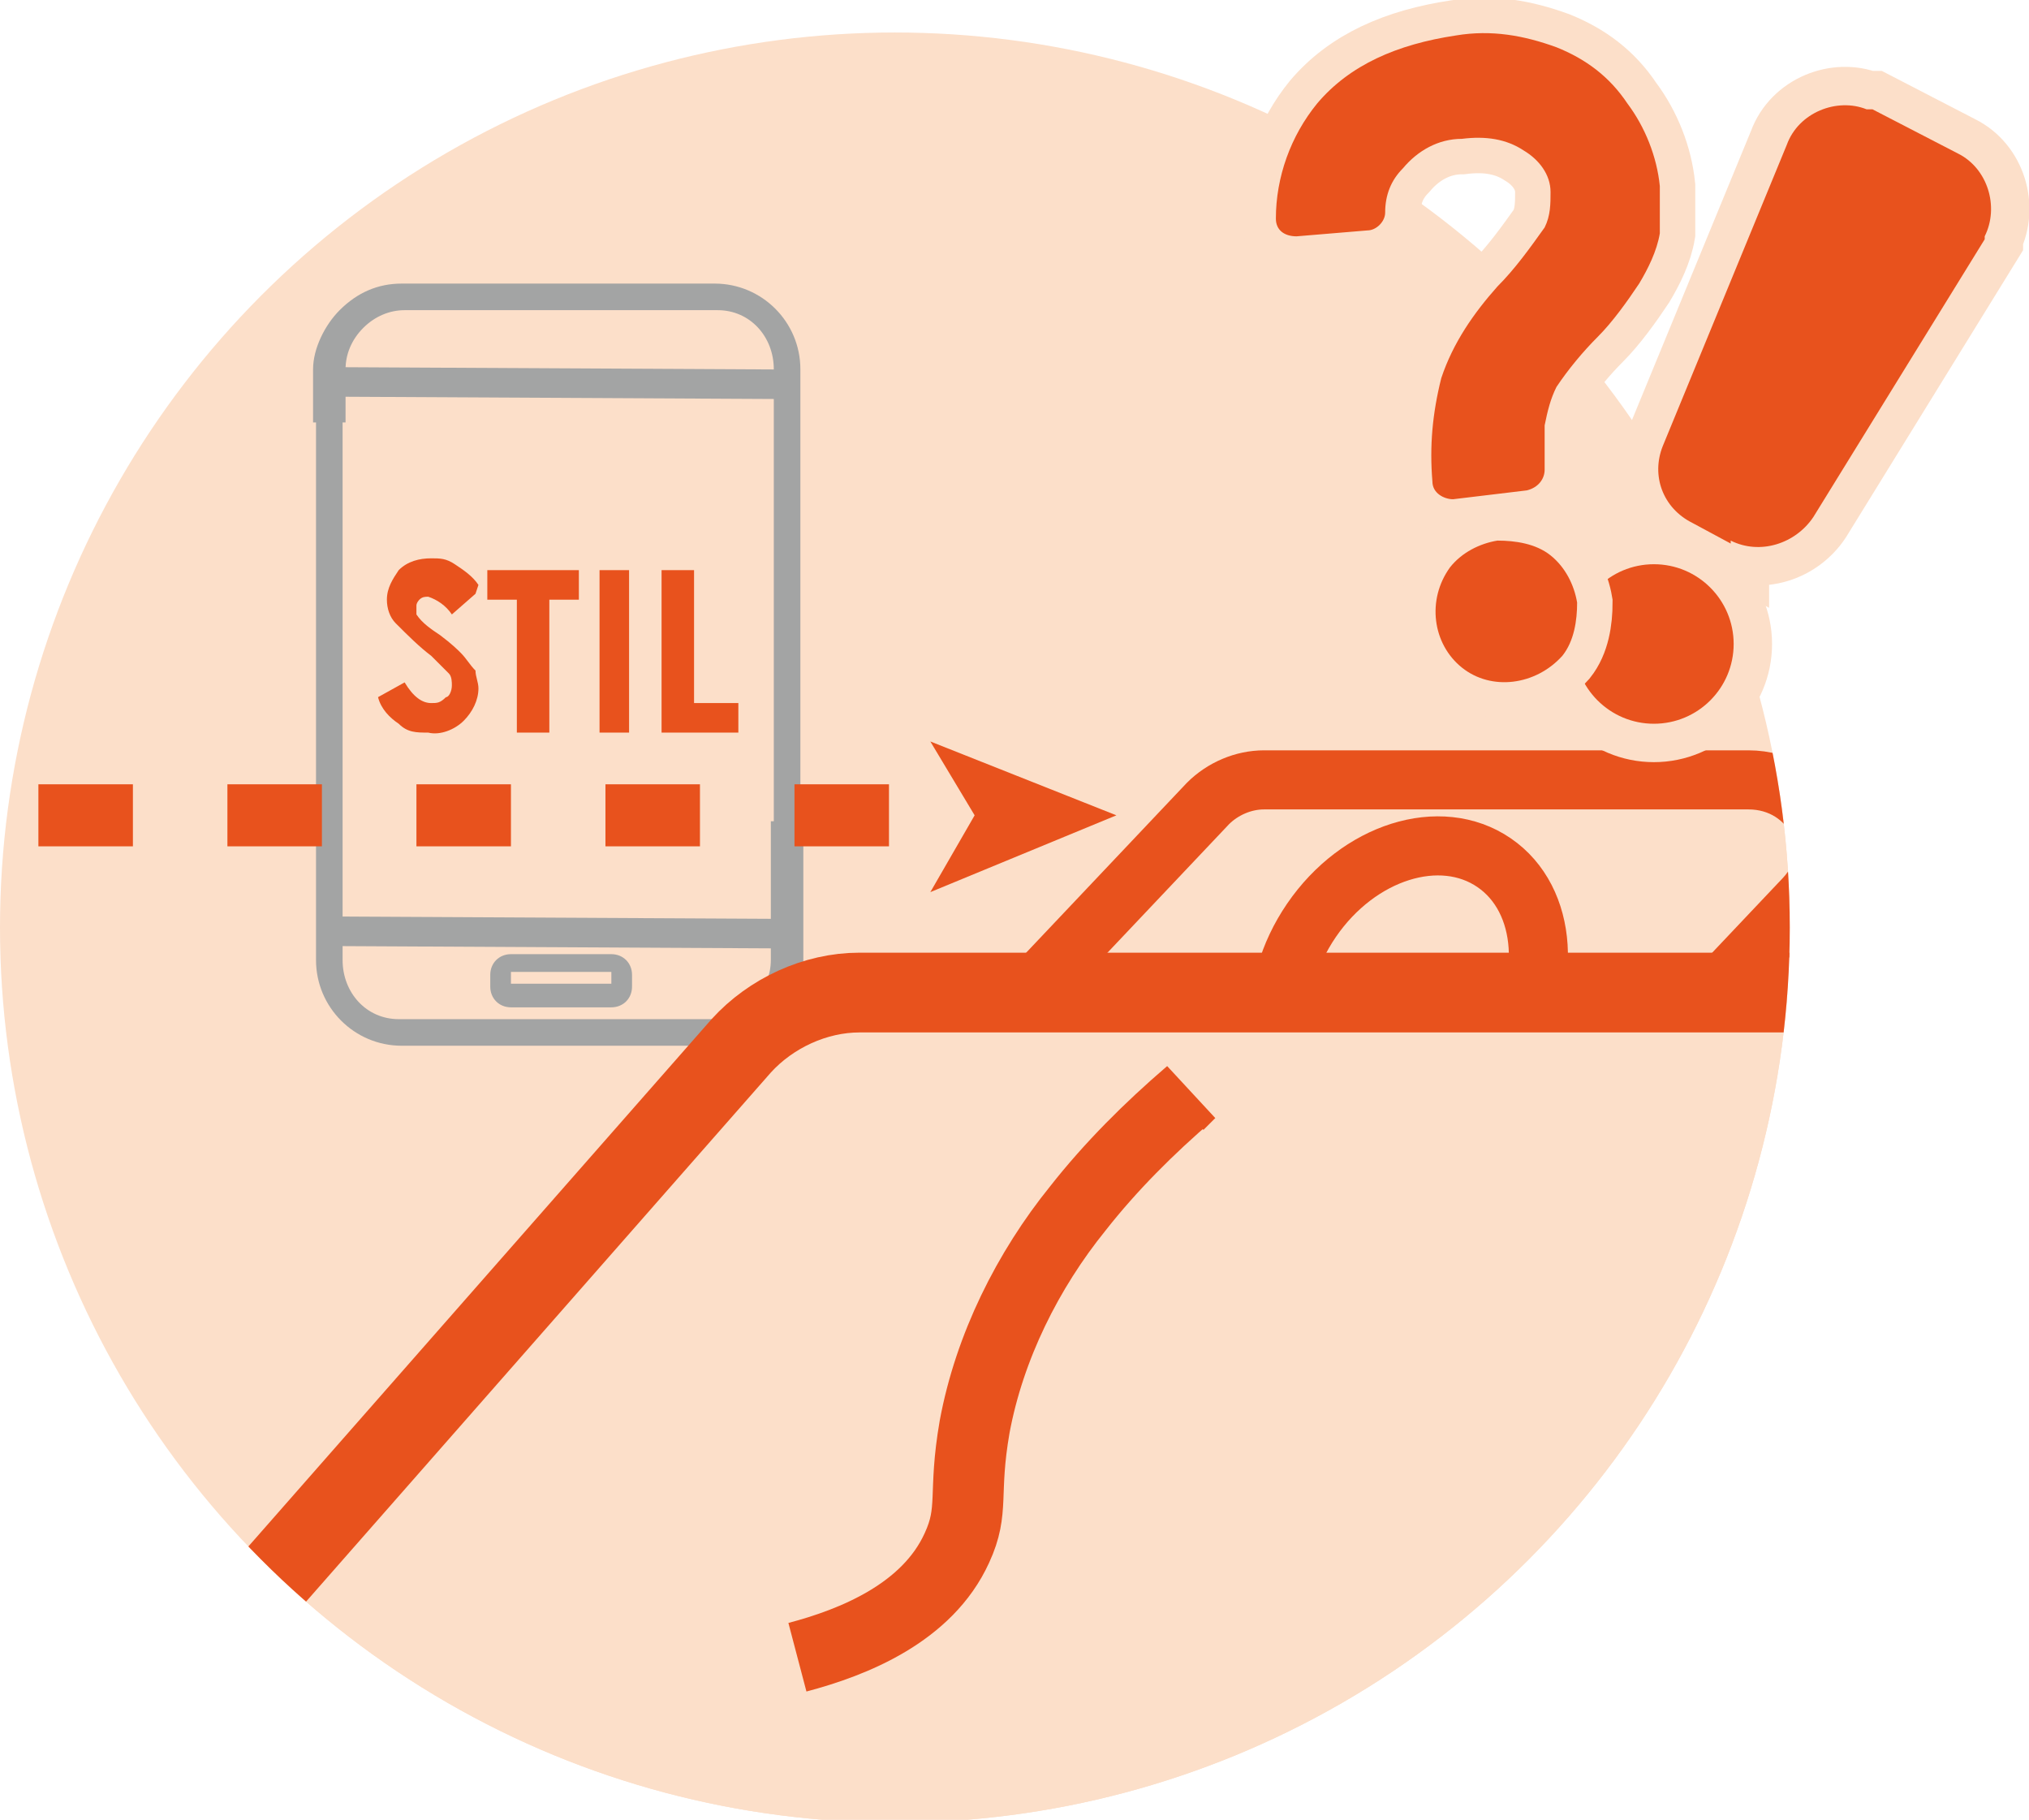
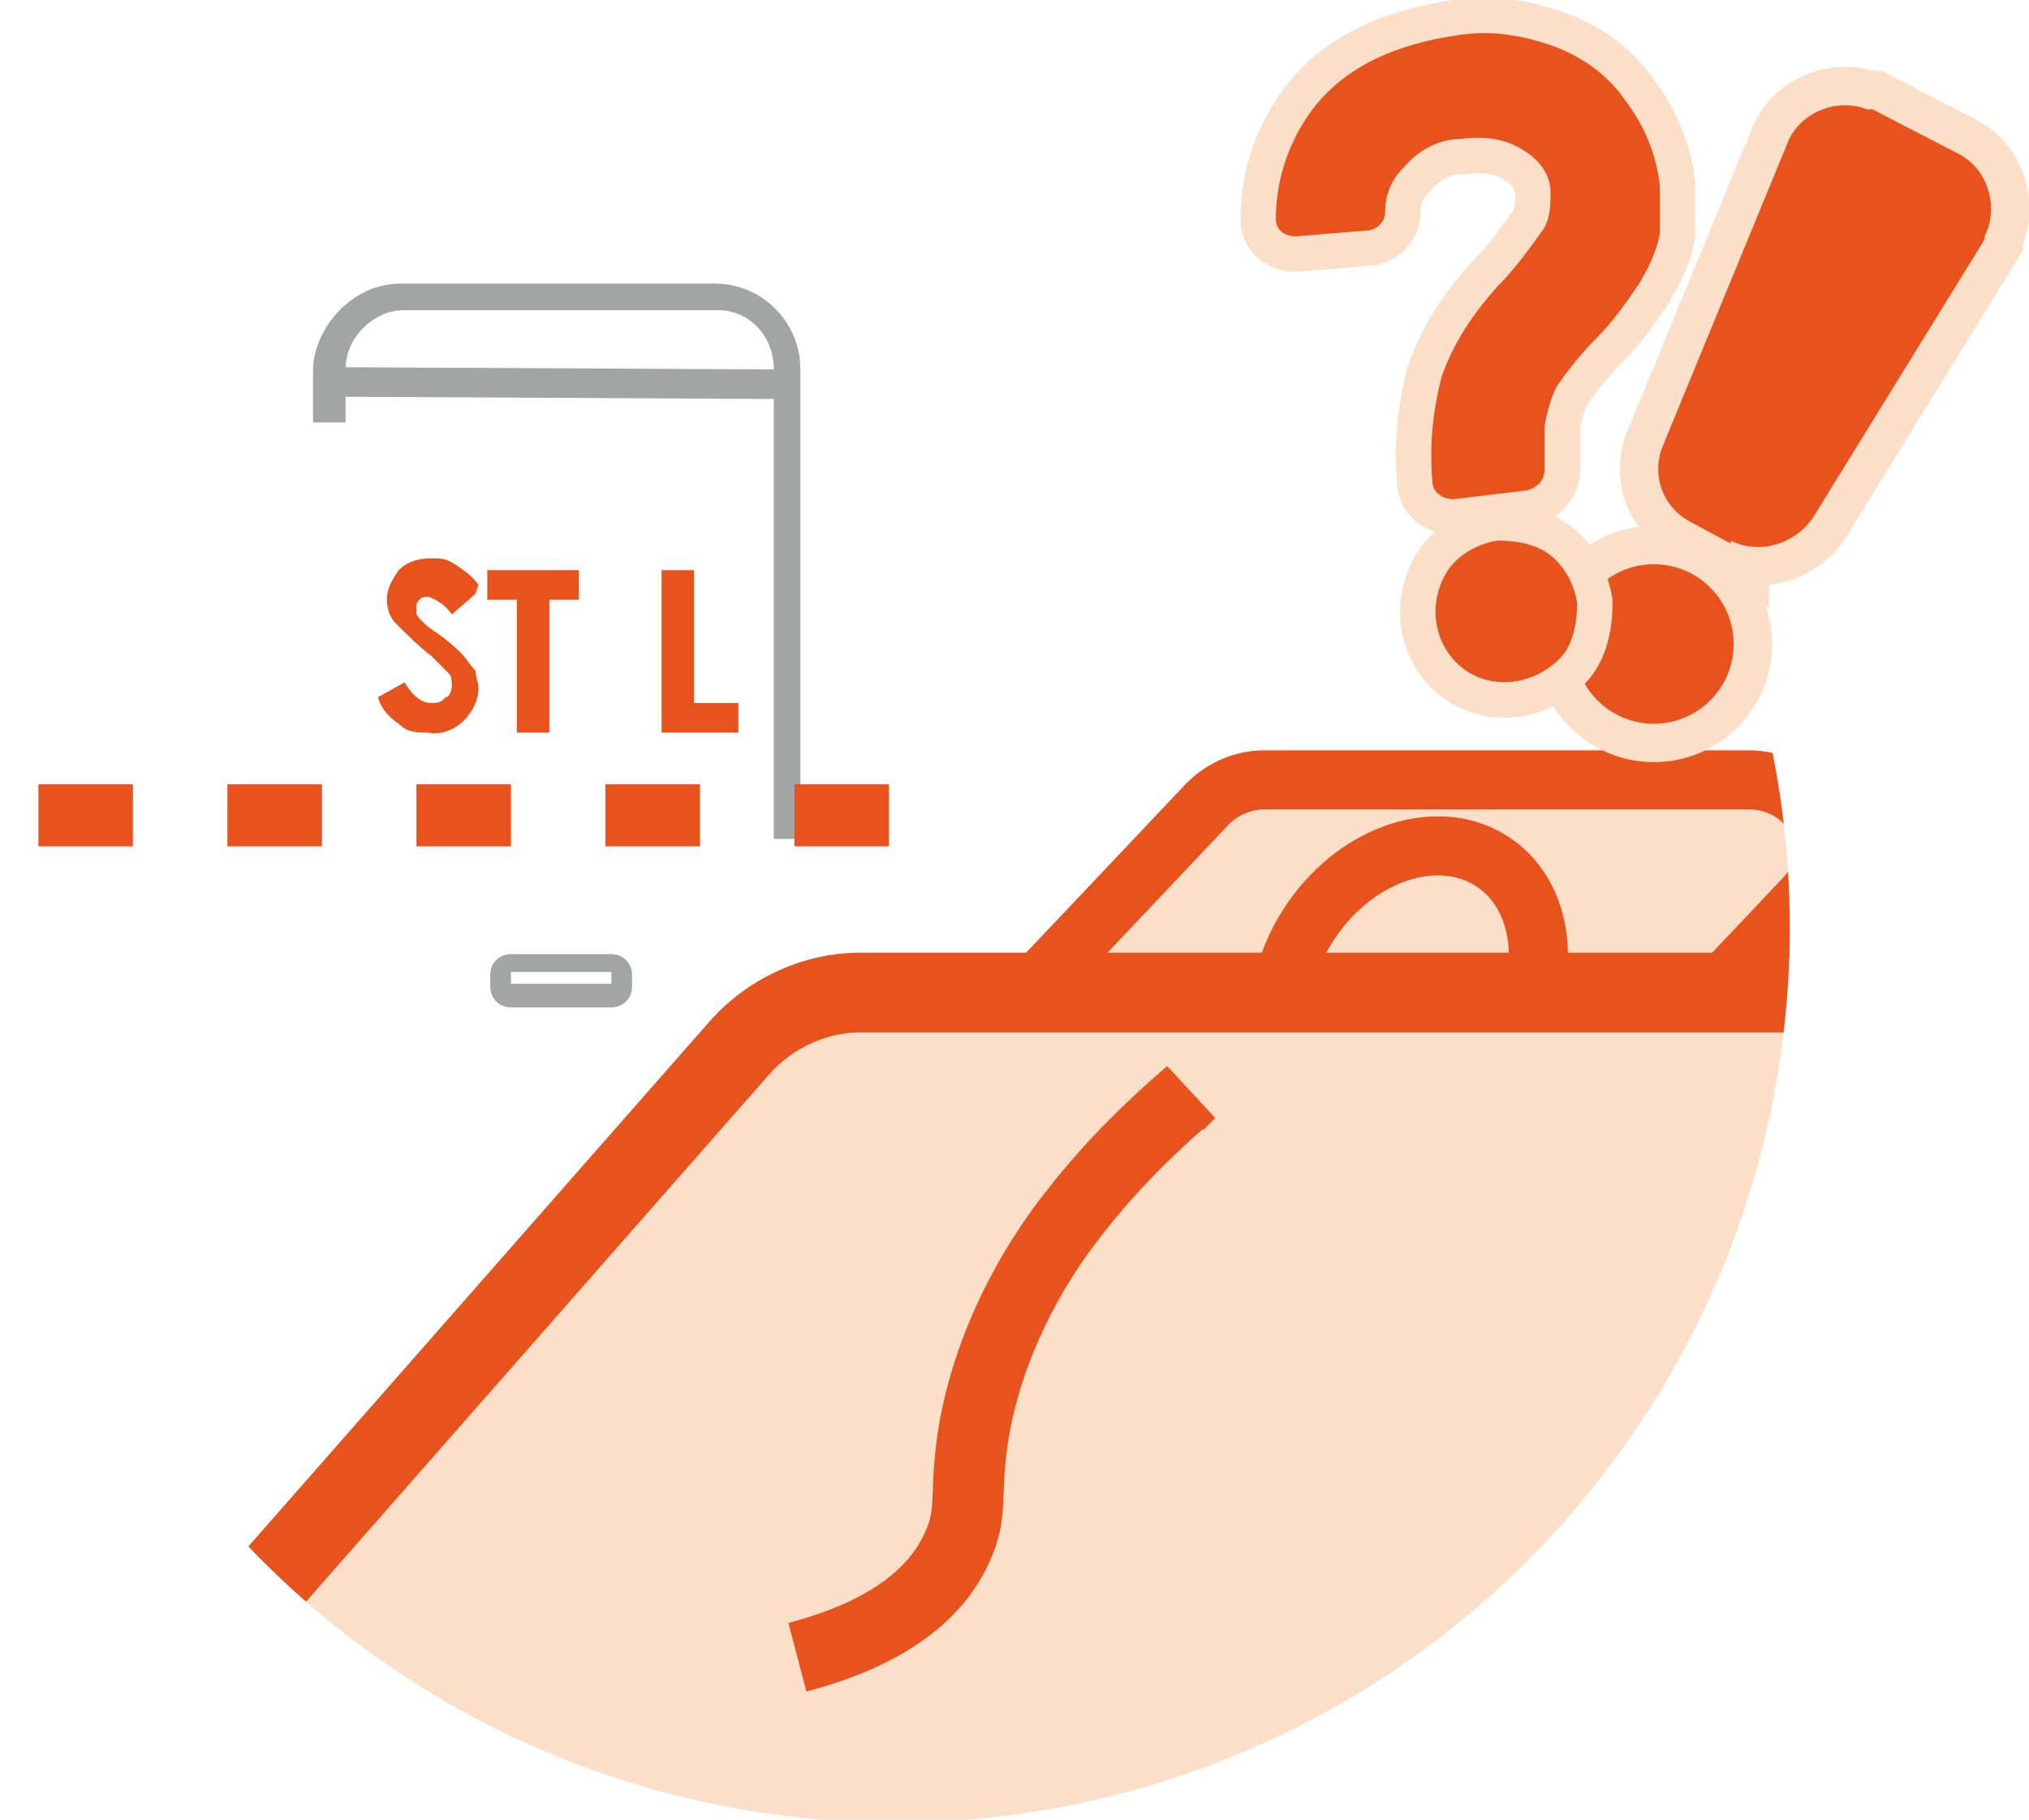
<svg xmlns="http://www.w3.org/2000/svg" id="Laag_2" data-name="Laag 2" viewBox="0 0 68.7 61.6">
  <defs>
    <clipPath id="clippath">
      <circle cx="30.3" cy="31.4" r="30.3" style="fill: none;" />
    </clipPath>
  </defs>
  <g id="Laag_1-2" data-name="Laag 1">
    <g id="Group_212" data-name="Group 212">
      <g id="Group_211" data-name="Group 211">
        <g id="Group_204" data-name="Group 204">
          <g id="Group_196" data-name="Group 196">
-             <circle id="Ellipse_59" data-name="Ellipse 59" cx="30.3" cy="31.4" r="30.3" style="fill: #fcdfc9;" />
-           </g>
+             </g>
          <g id="Group_203" data-name="Group 203">
            <g style="clip-path: url(#clippath);">
              <g id="Group_202" data-name="Group 202">
                <g id="Group_200" data-name="Group 200">
                  <g id="Group_198" data-name="Group 198">
                    <rect id="Rectangle_51" data-name="Rectangle 51" x="18.4" y="5.2" width="1" height="15.5" transform="translate(5.8 31.8) rotate(-89.7)" style="fill: #a3a4a4;" />
-                     <rect id="Rectangle_52" data-name="Rectangle 52" x="18.4" y="23.8" width="1" height="15.5" transform="translate(-12.8 50.3) rotate(-89.7)" style="fill: #a3a4a4;" />
                    <path id="Path_346" data-name="Path 346" d="M20.7,34.1h-3.4c-.4,0-.7-.3-.7-.7v-.4c0-.4.3-.7.7-.7h3.4c.4,0,.7.3.7.7v.4c0,.4-.3.7-.7.7ZM17.3,32.9s0,0,0,0c0,0,0,0,0,0v.4s0,0,0,0h3.4s0,0,0,0c0,0,0,0,0,0v-.4s0,0,0,0h-3.4s0,0,0,0Z" style="fill: #a3a4a4;" />
                    <g id="Group_197" data-name="Group 197">
                      <path id="Path_347" data-name="Path 347" d="M11.7,14.3v-1.8c0-.5.2-1,.6-1.4.4-.4.9-.6,1.4-.6h10.6c1.1,0,1.9.9,1.9,2v15.9s.9,0,.9,0v-15.9c0-1.6-1.3-2.9-2.9-2.9h-10.6s0,0,0,0c-.8,0-1.5.3-2.1.9-.5.5-.9,1.3-.9,2v1.8s1,0,1,0Z" style="fill: #a3a4a4;" />
-                       <path id="Path_348" data-name="Path 348" d="M26.1,27.8v4.7c0,.5-.2,1-.6,1.4-.4.4-.9.6-1.4.6h-10.6c-1.1,0-1.9-.9-1.9-2V14.1s-.9,0-.9,0v18.4c0,1.6,1.3,2.9,2.9,2.9h10.6s0,0,0,0c.8,0,1.5-.3,2.1-.9.5-.5.9-1.3.9-2v-4.7s-1,0-1,0Z" style="fill: #a3a4a4;" />
                    </g>
                  </g>
                  <g id="Group_199" data-name="Group 199">
                    <path id="Path_349" data-name="Path 349" d="M16.1,20.1l-.8.7c-.2-.3-.5-.5-.8-.6-.1,0-.2,0-.3.1,0,0-.1.1-.1.2,0,0,0,.2,0,.3.2.3.5.5.8.7.4.3.6.5.7.6.2.2.3.4.5.6,0,.2.1.4.1.6,0,.4-.2.8-.5,1.1-.3.3-.8.5-1.2.4-.4,0-.7,0-1-.3-.3-.2-.6-.5-.7-.9l.9-.5c.3.5.6.7.9.7.2,0,.3,0,.5-.2.1,0,.2-.2.2-.4,0-.1,0-.3-.1-.4-.2-.2-.4-.4-.6-.6-.4-.3-.8-.7-1.2-1.1-.2-.2-.3-.5-.3-.8,0-.4.2-.7.4-1,.3-.3.7-.4,1.1-.4.3,0,.5,0,.8.2.3.2.6.4.8.7Z" style="fill: #e8521d;" />
                    <path id="Path_350" data-name="Path 350" d="M16.6,19.3h3v1h-1v4.5h-1.1v-4.5h-1v-1Z" style="fill: #e8521d;" />
-                     <path id="Path_351" data-name="Path 351" d="M20.3,19.3h1v5.5h-1v-5.5Z" style="fill: #e8521d;" />
                    <path id="Path_352" data-name="Path 352" d="M22.5,19.3h1v4.5h1.5v1h-2.6v-5.5Z" style="fill: #e8521d;" />
                  </g>
                </g>
                <g id="Group_201" data-name="Group 201">
                  <path id="Path_353" data-name="Path 353" d="M50.4,40.5h-16.4c-2.2,0-3.4-2.4-1.9-4l8.8-9.3c.5-.5,1.2-.8,1.9-.8h16.4c2.2,0,3.4,2.4,1.9,4l-8.8,9.3c-.5.5-1.2.8-1.9.8Z" style="fill: #fcdfc9; stroke: #e8521d; stroke-miterlimit: 10; stroke-width: 2px;" />
                  <ellipse id="Ellipse_61" data-name="Ellipse 61" cx="47.7" cy="33.4" rx="5.1" ry="4" transform="translate(-6.8 53.9) rotate(-55.6)" style="fill: #fcdfc9; stroke: #e8521d; stroke-miterlimit: 10; stroke-width: 2px;" />
                  <path id="Path_354" data-name="Path 354" d="M44.6,64.8H11c-2.9,0-5.3-2.4-5.3-5.3,0-1.3.5-2.5,1.3-3.5l18.1-20.6c1-1.1,2.5-1.8,4-1.8h33.7c2.9,0,5.3,2.4,5.3,5.3,0,1.3-.5,2.5-1.3,3.5l-18.1,20.6c-1,1.1-2.5,1.8-4,1.8Z" style="fill: #fcdfc9; stroke: #e8521d; stroke-miterlimit: 10; stroke-width: 2.7px;" />
                  <path id="Path_355" data-name="Path 355" d="M39.9,37.4c.2-.2.4-.4.4-.4-1.4,1.2-2.7,2.5-3.8,3.9-1.7,2.1-3,4.7-3.5,7.4-.4,2.3,0,2.8-.6,4.1-1,2.2-3.5,3.2-5.4,3.7" style="fill: none; stroke: #e8521d; stroke-miterlimit: 10; stroke-width: 2.4px;" />
                </g>
              </g>
            </g>
          </g>
        </g>
        <g id="Group_207" data-name="Group 207">
          <g id="Group_205" data-name="Group 205">
            <circle id="Ellipse_63" data-name="Ellipse 63" cx="56" cy="21.8" r="2.7" style="fill: none; stroke: #fcdfc9; stroke-miterlimit: 10; stroke-width: 2.6px;" />
            <path id="Path_356" data-name="Path 356" d="M58.6,18.4l-1.3-.7c-1-.5-1.4-1.6-1-2.6l4.2-10.2c.4-1.1,1.7-1.6,2.7-1.2,0,0,.1,0,.2,0l2.9,1.5c1,.5,1.4,1.8.9,2.8,0,0,0,0,0,.1l-5.8,9.4c-.6.9-1.8,1.3-2.8.8Z" style="fill: none; stroke: #fcdfc9; stroke-miterlimit: 10; stroke-width: 2.6px;" />
          </g>
          <g id="Group_206" data-name="Group 206">
            <circle id="Ellipse_64" data-name="Ellipse 64" cx="56" cy="21.8" r="2.7" style="fill: #e8521d;" />
            <path id="Path_357" data-name="Path 357" d="M58.6,18.4l-1.3-.7c-1-.5-1.4-1.6-1-2.6l4.2-10.2c.4-1.1,1.7-1.6,2.7-1.2,0,0,.1,0,.2,0l2.9,1.5c1,.5,1.4,1.8.9,2.8,0,0,0,0,0,.1l-5.8,9.4c-.6.9-1.8,1.3-2.8.8Z" style="fill: #e8521d;" />
          </g>
        </g>
        <g id="Group_210" data-name="Group 210">
          <g id="Group_208" data-name="Group 208">
            <path id="Path_358" data-name="Path 358" d="M46.3,7.8l-2.4.2c-.4,0-.7-.2-.7-.6,0,0,0,0,0,0,0-1.4.5-2.8,1.4-3.9,1.1-1.3,2.7-2,4.7-2.3,1.2-.2,2.3,0,3.4.4,1,.4,1.8,1,2.4,1.9.6.8,1,1.8,1.1,2.8,0,.6,0,1.1,0,1.6-.1.6-.4,1.2-.7,1.7-.4.6-.9,1.3-1.4,1.8-.5.5-1,1.1-1.4,1.7-.2.4-.3.8-.4,1.3,0,.5,0,1,0,1.5,0,.3-.2.6-.6.7l-2.5.3c-.3,0-.7-.2-.7-.6h0c-.1-1.2,0-2.3.3-3.5.4-1.2,1.1-2.2,1.9-3.1.6-.6,1.1-1.3,1.6-2,.2-.4.2-.8.2-1.2,0-.6-.4-1.1-.9-1.4-.6-.4-1.3-.5-2.1-.4-.8,0-1.5.4-2,1-.4.4-.6.9-.6,1.5,0,.3-.3.6-.6.6ZM50.7,18.3c.6,0,1.3.1,1.8.5.5.4.8,1,.9,1.6,0,.6-.1,1.3-.5,1.8-.9,1-2.4,1.2-3.4.4-1-.8-1.2-2.3-.4-3.4.4-.5,1-.8,1.6-.9h0Z" style="fill: #e8521d; stroke: #fcdfc9; stroke-miterlimit: 10; stroke-width: 2.4px;" />
          </g>
          <g id="Group_209" data-name="Group 209">
            <path id="Path_359" data-name="Path 359" d="M46.3,7.8l-2.4.2c-.4,0-.7-.2-.7-.6,0,0,0,0,0,0,0-1.4.5-2.8,1.4-3.9,1.1-1.3,2.7-2,4.7-2.3,1.2-.2,2.3,0,3.4.4,1,.4,1.8,1,2.4,1.9.6.8,1,1.8,1.1,2.8,0,.6,0,1.1,0,1.6-.1.6-.4,1.2-.7,1.7-.4.6-.9,1.3-1.4,1.8-.5.5-1,1.1-1.4,1.7-.2.4-.3.8-.4,1.3,0,.5,0,1,0,1.5,0,.3-.2.6-.6.7l-2.5.3c-.3,0-.7-.2-.7-.6h0c-.1-1.2,0-2.3.3-3.5.4-1.2,1.1-2.2,1.9-3.1.6-.6,1.1-1.3,1.6-2,.2-.4.2-.8.2-1.2,0-.6-.4-1.1-.9-1.4-.6-.4-1.3-.5-2.1-.4-.8,0-1.5.4-2,1-.4.4-.6.9-.6,1.5,0,.3-.3.6-.6.6ZM50.7,18.3c.6,0,1.3.1,1.8.5.5.4.8,1,.9,1.6,0,.6-.1,1.3-.5,1.8-.9,1-2.4,1.2-3.4.4-1-.8-1.2-2.3-.4-3.4.4-.5,1-.8,1.6-.9h0Z" style="fill: #e8521d;" />
          </g>
        </g>
        <g id="Line_26" data-name="Line 26">
          <g>
            <line x1="1.3" y1="27.6" x2="33.3" y2="27.6" style="fill: none; stroke: #e8521d; stroke-dasharray: 3.2 3.2; stroke-miterlimit: 10; stroke-width: 2.1px;" />
-             <polygon points="37.8 27.6 31.5 30.2 33 27.6 31.5 25.1 37.8 27.6" style="fill: #e8521d;" />
          </g>
        </g>
      </g>
    </g>
  </g>
</svg>